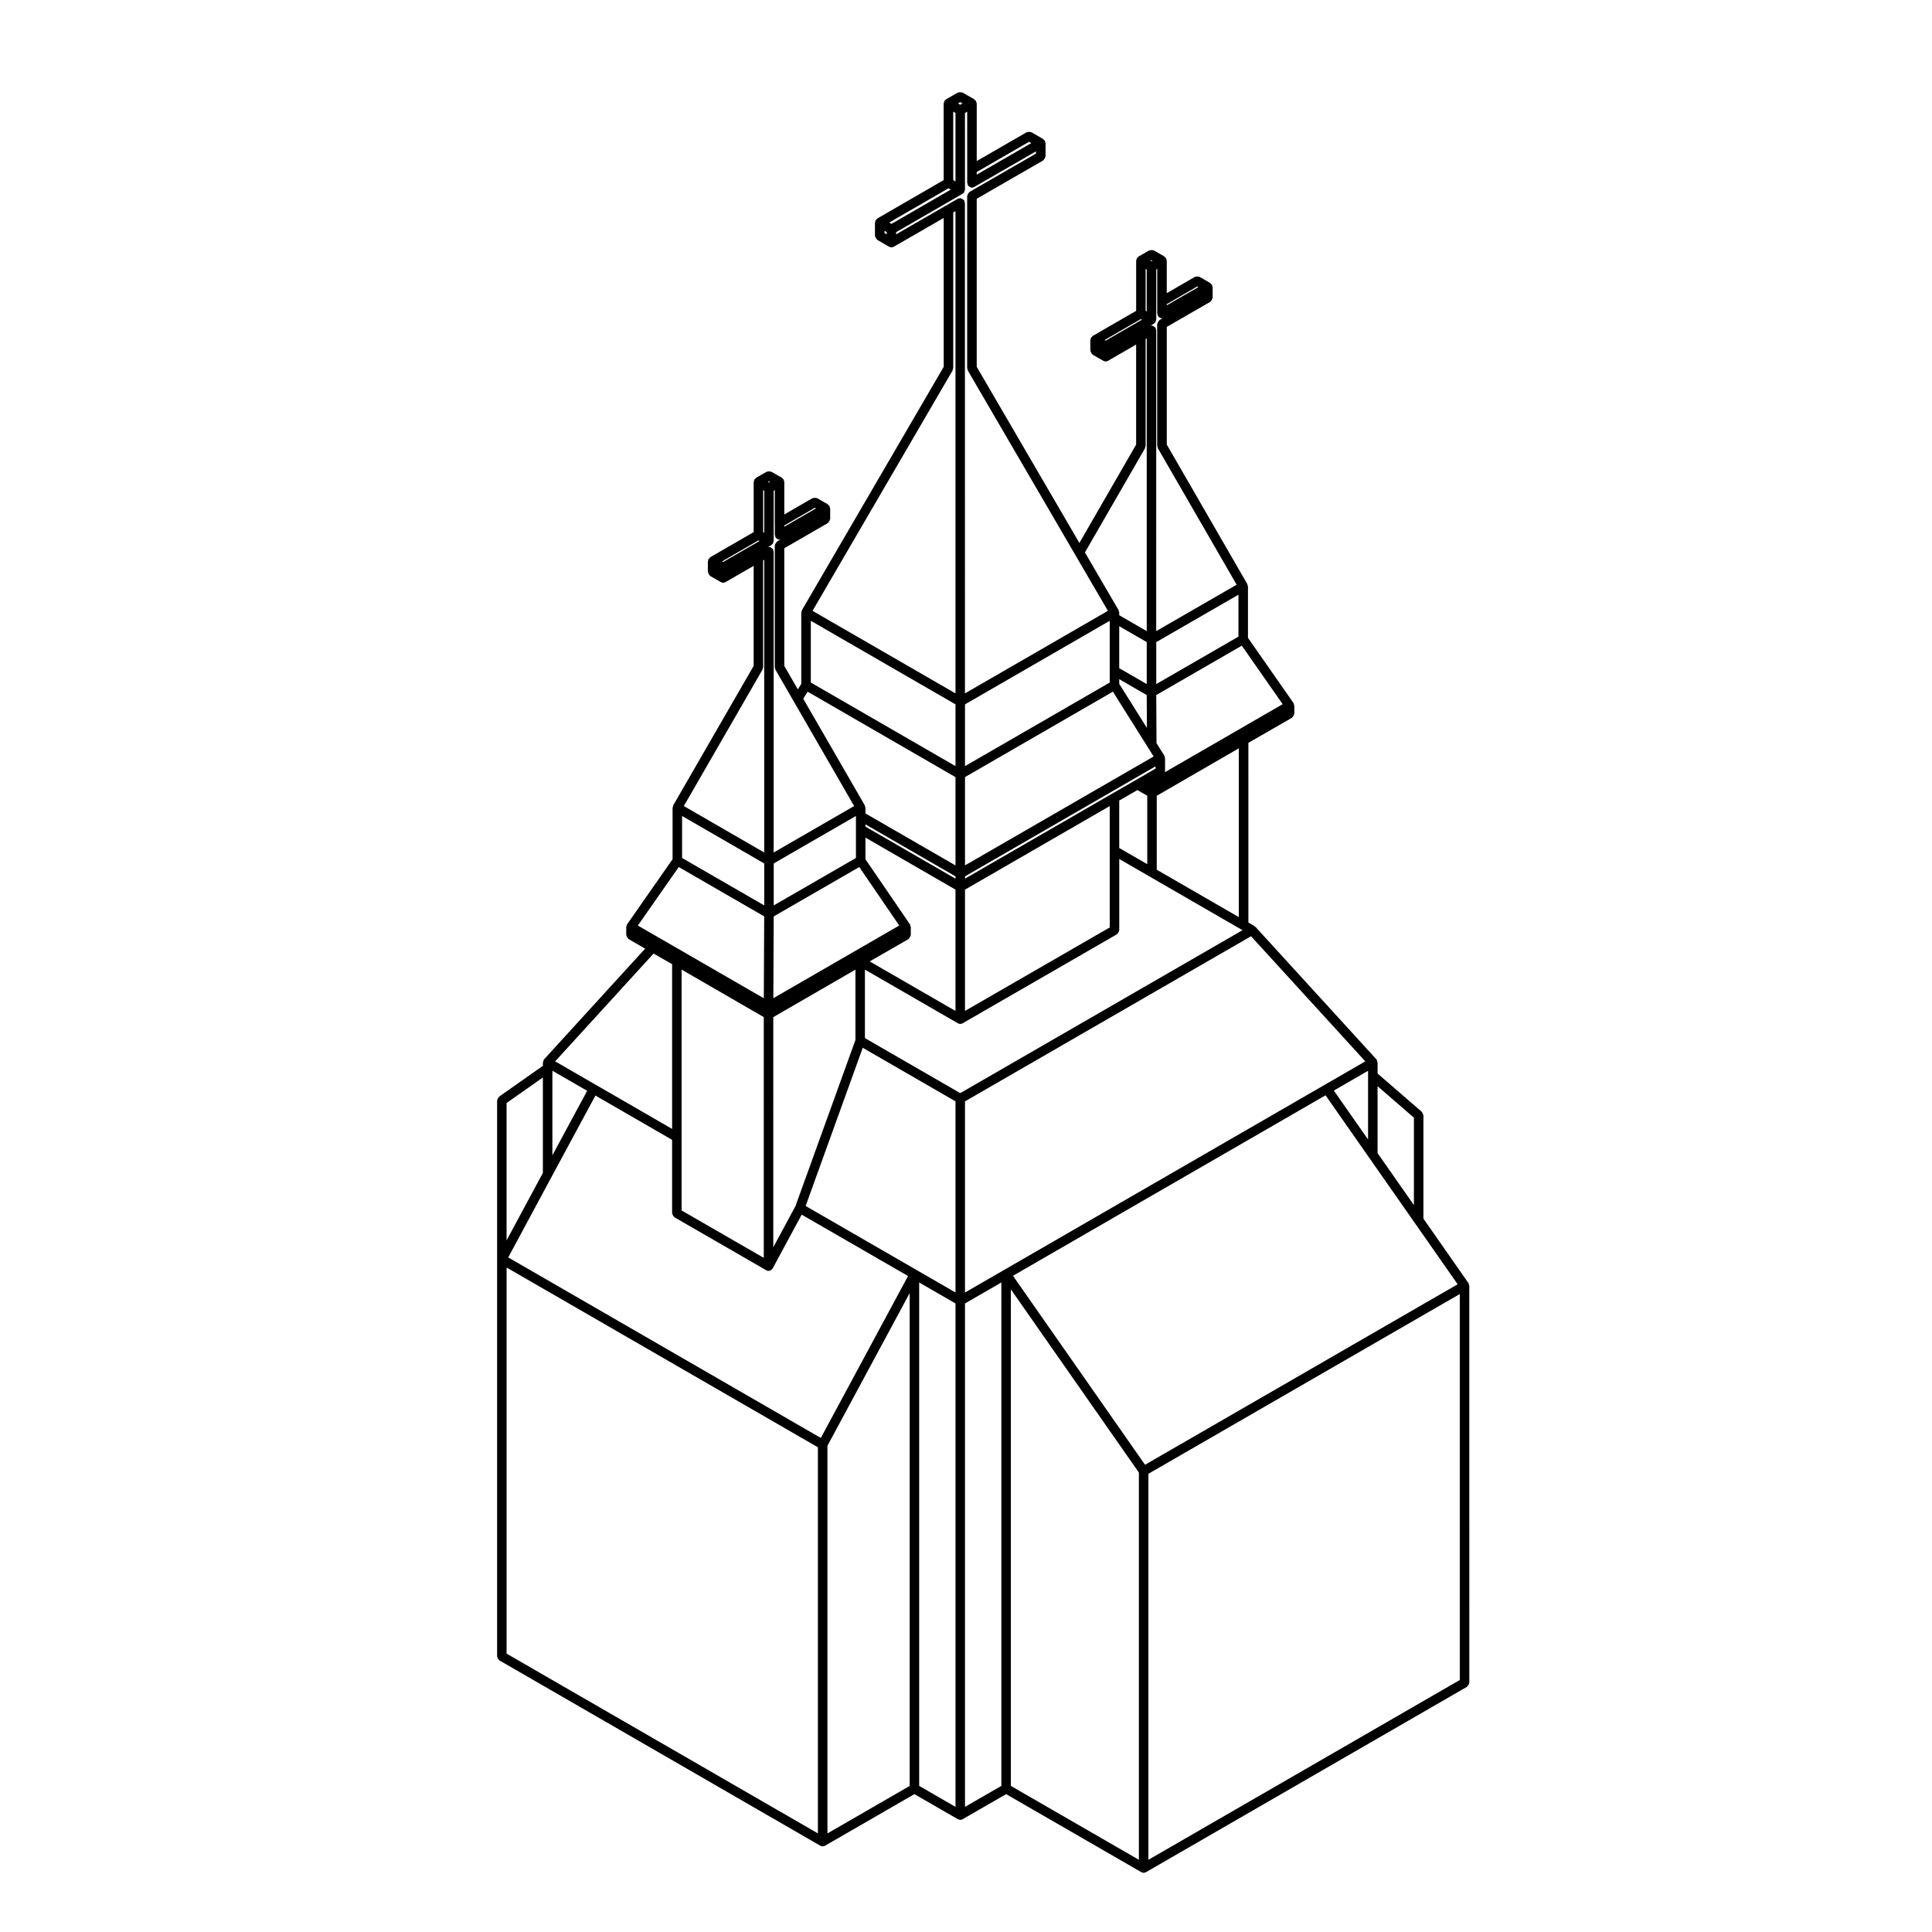
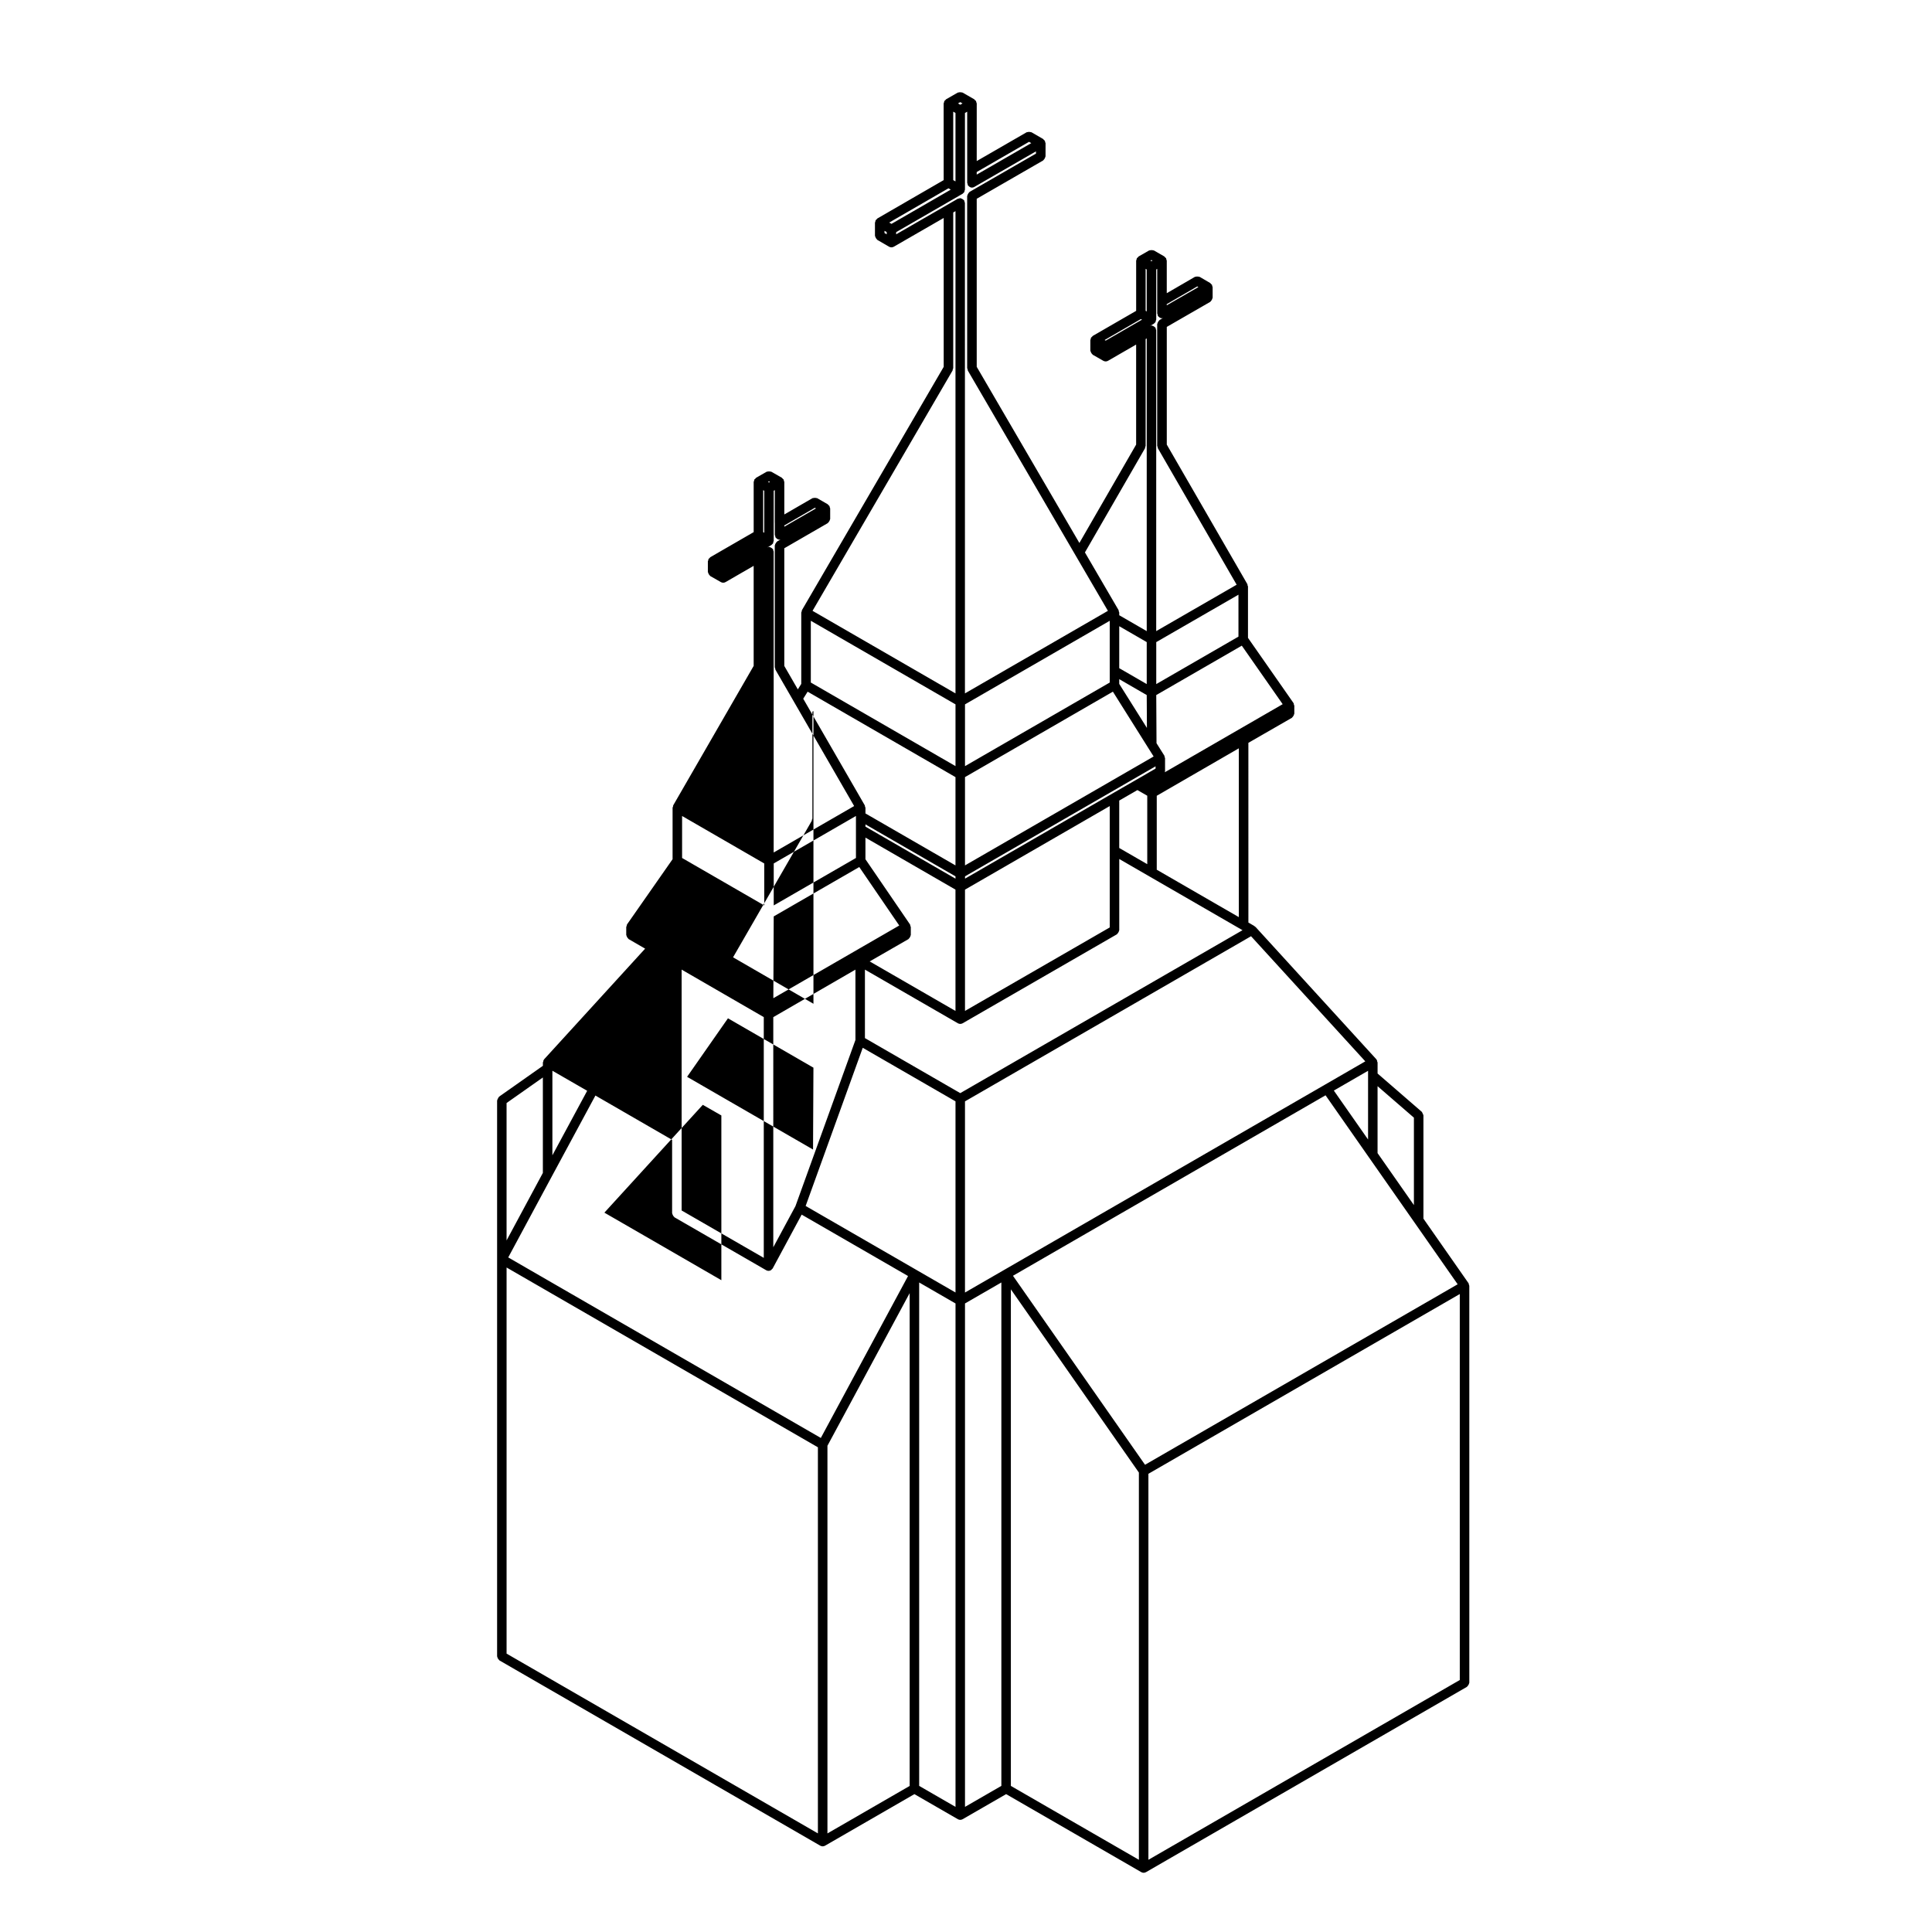
<svg xmlns="http://www.w3.org/2000/svg" fill="#000000" width="800px" height="800px" version="1.1" viewBox="144 144 512 512">
-   <path d="m275.97 583.53c0.086 0.145 0.152 0.273 0.289 0.371 0.047 0.035 0.051 0.105 0.105 0.133l85.023 49.098h0.004c0.191 0.105 0.406 0.168 0.625 0.168 0.215 0 0.434-0.059 0.625-0.168h0.004l23.68-13.668 11.523 6.648c0.191 0.105 0.406 0.168 0.629 0.168 0.223 0 0.434-0.059 0.625-0.168h0.004l11.527-6.648 35.816 20.672c0.191 0.109 0.406 0.172 0.629 0.172 0.215 0 0.434-0.059 0.621-0.172h0.012l85.039-49.102c0.055-0.031 0.059-0.102 0.105-0.133 0.133-0.105 0.203-0.227 0.289-0.371 0.086-0.141 0.156-0.262 0.176-0.422 0.012-0.059 0.066-0.102 0.066-0.156l-0.004-105.2c0-0.117-0.098-0.195-0.121-0.309-0.023-0.109 0.016-0.223-0.047-0.324-0.012-0.016-0.035-0.016-0.047-0.031-0.012-0.02 0-0.039-0.016-0.059l-11.926-17.074v-27.348c0-0.02-0.016-0.031-0.016-0.051-0.004-0.156-0.109-0.289-0.18-0.434-0.07-0.152-0.098-0.312-0.215-0.434-0.012-0.012-0.012-0.031-0.02-0.039l-11.719-10.156v-2.922c0-0.121-0.102-0.195-0.125-0.312-0.031-0.105 0.02-0.223-0.039-0.316-0.031-0.051-0.086-0.051-0.109-0.09-0.023-0.039-0.016-0.102-0.051-0.133l-32.012-35.066c-0.051-0.055-0.125-0.039-0.18-0.086s-0.059-0.121-0.121-0.156l-1.598-0.926-0.004-47.629 11.539-6.637c0.059-0.031 0.059-0.102 0.105-0.137 0.133-0.102 0.195-0.223 0.289-0.367 0.086-0.145 0.152-0.262 0.176-0.43 0.012-0.059 0.066-0.102 0.066-0.16v-2.106c0-0.121-0.098-0.195-0.125-0.309-0.023-0.105 0.016-0.223-0.047-0.324-0.012-0.016-0.031-0.016-0.039-0.035-0.016-0.016 0-0.039-0.016-0.055l-12.051-17.254v-13.621c0-0.117-0.098-0.191-0.121-0.301-0.031-0.109 0.016-0.227-0.047-0.328h-0.004l-21.348-36.969v-31.191l11.523-6.641c0.055-0.031 0.059-0.102 0.105-0.137 0.133-0.102 0.203-0.223 0.281-0.367 0.09-0.145 0.156-0.266 0.18-0.434 0.004-0.055 0.066-0.098 0.066-0.156l-0.004-2.805c0-0.059-0.055-0.098-0.066-0.152-0.016-0.109-0.035-0.203-0.086-0.301-0.02-0.059 0.012-0.121-0.02-0.176-0.031-0.055-0.102-0.055-0.137-0.105-0.07-0.09-0.125-0.152-0.215-0.215-0.051-0.035-0.051-0.105-0.105-0.133l-2.801-1.637c-0.059-0.031-0.117 0-0.172-0.023-0.156-0.066-0.301-0.066-0.469-0.066s-0.309 0-0.457 0.059c-0.055 0.023-0.117-0.004-0.172 0.023l-7.457 4.328v-8.629c0-0.059-0.055-0.102-0.059-0.156-0.02-0.117-0.039-0.203-0.086-0.309-0.023-0.055 0.004-0.117-0.023-0.172-0.031-0.051-0.102-0.055-0.137-0.105-0.07-0.09-0.125-0.152-0.215-0.215-0.051-0.039-0.051-0.105-0.105-0.137l-2.785-1.605c-0.059-0.031-0.117 0-0.172-0.02-0.152-0.066-0.293-0.059-0.457-0.059-0.168 0-0.312-0.004-0.465 0.059-0.059 0.02-0.117-0.004-0.168 0.02l-2.805 1.605c-0.055 0.031-0.059 0.102-0.105 0.137-0.098 0.07-0.152 0.133-0.227 0.223-0.035 0.047-0.105 0.051-0.133 0.105-0.023 0.055 0 0.109-0.02 0.172-0.051 0.105-0.07 0.191-0.086 0.301-0.012 0.059-0.066 0.102-0.066 0.16v13.305l-11.508 6.648c-0.055 0.031-0.055 0.102-0.105 0.133-0.09 0.07-0.152 0.133-0.227 0.223-0.035 0.051-0.105 0.051-0.133 0.105-0.023 0.055 0 0.109-0.023 0.168-0.039 0.105-0.066 0.191-0.082 0.301-0.012 0.059-0.066 0.098-0.066 0.156v2.805c0 0.059 0.055 0.102 0.066 0.16 0.023 0.168 0.098 0.281 0.176 0.43 0.09 0.145 0.152 0.266 0.289 0.367 0.051 0.035 0.051 0.105 0.105 0.137l2.805 1.605c0.191 0.105 0.406 0.168 0.625 0.168 0.223 0 0.438-0.059 0.625-0.172h0.004l7.445-4.301v26.512l-15.039 26.07-27.207-46.68v-44.535l17.602-10.152c0.055-0.031 0.059-0.102 0.105-0.137 0.133-0.102 0.195-0.223 0.289-0.367 0.086-0.145 0.156-0.266 0.176-0.434 0.012-0.055 0.066-0.098 0.066-0.156l0.004-3.496c0-0.059-0.055-0.102-0.066-0.156-0.016-0.109-0.039-0.203-0.086-0.301-0.023-0.055 0.012-0.117-0.023-0.172-0.031-0.051-0.098-0.055-0.133-0.105-0.07-0.09-0.125-0.152-0.223-0.223-0.047-0.035-0.051-0.105-0.102-0.137l-3.109-1.797c-0.055-0.031-0.109 0-0.168-0.02-0.156-0.066-0.297-0.066-0.469-0.066-0.168 0-0.309 0-0.457 0.066-0.059 0.02-0.117-0.012-0.168 0.02l-13.238 7.637 0.004-15.277c0-0.059-0.055-0.102-0.066-0.156-0.016-0.117-0.039-0.207-0.086-0.312-0.035-0.055-0.004-0.109-0.035-0.164-0.031-0.051-0.098-0.055-0.133-0.102-0.07-0.09-0.133-0.152-0.223-0.215-0.047-0.039-0.051-0.105-0.105-0.137l-3.109-1.789c-0.055-0.031-0.117 0-0.172-0.02-0.156-0.066-0.297-0.059-0.465-0.059-0.168 0-0.309-0.004-0.457 0.059-0.055 0.02-0.109-0.004-0.168 0.02l-3.117 1.789c-0.055 0.031-0.059 0.102-0.105 0.137-0.09 0.07-0.156 0.125-0.223 0.215-0.035 0.047-0.105 0.051-0.137 0.105-0.031 0.055 0 0.117-0.023 0.172-0.047 0.105-0.066 0.191-0.082 0.301-0.012 0.059-0.066 0.102-0.066 0.16l0.008 20.32-17.582 10.172c-0.051 0.031-0.055 0.098-0.102 0.133-0.098 0.07-0.156 0.133-0.223 0.223-0.035 0.047-0.105 0.051-0.137 0.105-0.031 0.055 0 0.117-0.02 0.172-0.047 0.105-0.066 0.191-0.082 0.301-0.012 0.059-0.066 0.098-0.066 0.156v3.496c0 0.059 0.055 0.098 0.066 0.156 0.02 0.168 0.098 0.289 0.18 0.43 0.086 0.141 0.145 0.266 0.281 0.367 0.047 0.035 0.051 0.105 0.105 0.137l3.109 1.805h0.004c0.191 0.105 0.402 0.168 0.625 0.168 0.215 0 0.434-0.055 0.625-0.168h0.004l13.219-7.621v39.457l-37.574 64.488c-0.059 0.102-0.016 0.211-0.047 0.324-0.031 0.109-0.125 0.188-0.125 0.309v18.906l-0.91 1.449-3.586-6.211v-31.188l11.527-6.664c0.051-0.031 0.055-0.098 0.102-0.133 0.137-0.105 0.203-0.227 0.289-0.371 0.086-0.145 0.156-0.262 0.176-0.43 0.012-0.059 0.066-0.098 0.066-0.156v-2.801c0-0.059-0.055-0.102-0.066-0.156-0.016-0.109-0.039-0.203-0.086-0.301-0.02-0.055 0.004-0.117-0.02-0.172-0.031-0.051-0.102-0.055-0.133-0.105-0.07-0.09-0.133-0.152-0.223-0.223-0.047-0.035-0.051-0.105-0.105-0.137l-2.805-1.621c-0.055-0.031-0.117 0-0.176-0.023-0.152-0.066-0.293-0.059-0.457-0.059-0.168 0-0.301 0-0.453 0.059-0.055 0.02-0.117-0.012-0.172 0.02l-7.461 4.316v-8.625c0-0.059-0.059-0.102-0.066-0.16-0.016-0.109-0.035-0.195-0.082-0.301-0.02-0.055 0.004-0.109-0.02-0.168-0.031-0.055-0.102-0.055-0.137-0.105-0.07-0.098-0.137-0.156-0.227-0.227-0.047-0.035-0.051-0.105-0.105-0.137l-2.805-1.602c-0.051-0.031-0.109 0-0.16-0.02-0.156-0.066-0.297-0.059-0.465-0.059s-0.309-0.004-0.457 0.059c-0.051 0.02-0.109-0.004-0.16 0.02l-2.801 1.602c-0.055 0.031-0.055 0.102-0.105 0.137-0.09 0.07-0.156 0.133-0.227 0.223-0.035 0.051-0.105 0.051-0.137 0.105-0.031 0.051 0 0.109-0.02 0.168-0.047 0.105-0.066 0.191-0.082 0.301-0.012 0.059-0.066 0.102-0.066 0.16v13.312l-11.508 6.648c-0.051 0.031-0.055 0.102-0.102 0.133-0.098 0.07-0.156 0.137-0.227 0.227-0.035 0.047-0.105 0.051-0.137 0.105-0.031 0.051 0 0.109-0.02 0.168-0.047 0.105-0.066 0.191-0.082 0.301-0.012 0.059-0.066 0.098-0.066 0.156v2.805c0 0.059 0.055 0.102 0.066 0.16 0.02 0.168 0.098 0.281 0.176 0.43 0.082 0.145 0.152 0.266 0.289 0.367 0.051 0.035 0.051 0.105 0.105 0.137l2.805 1.602c0.191 0.105 0.402 0.168 0.625 0.168 0.223 0 0.434-0.059 0.629-0.172l7.445-4.301v26.512l-21.316 36.953c-0.059 0.102-0.016 0.211-0.047 0.324-0.031 0.109-0.125 0.188-0.125 0.309v13.645l-12.051 17.254c-0.012 0.016 0 0.039-0.012 0.055s-0.035 0.016-0.047 0.035c-0.059 0.102-0.016 0.211-0.047 0.324-0.031 0.109-0.125 0.188-0.125 0.309v2.102c0 0.059 0.055 0.102 0.066 0.156 0.02 0.168 0.098 0.281 0.18 0.43 0.086 0.145 0.145 0.266 0.281 0.367 0.047 0.035 0.051 0.105 0.105 0.137l4.375 2.535-26.766 29.32c-0.035 0.035-0.016 0.098-0.047 0.133-0.031 0.039-0.09 0.039-0.117 0.09-0.059 0.102-0.016 0.215-0.039 0.324-0.031 0.105-0.125 0.188-0.125 0.309v0.875l-11.602 8.168c-0.035 0.023-0.031 0.07-0.059 0.102-0.125 0.105-0.172 0.246-0.25 0.395-0.074 0.145-0.168 0.266-0.176 0.434-0.004 0.039-0.047 0.066-0.047 0.105v147.3c0 0.059 0.055 0.102 0.066 0.156 0.004 0.164 0.074 0.285 0.152 0.426zm2.277-147.22 9.617-6.769v25.297l-9.617 17.887zm69.539-164.75 0.273 0.156-0.273 0.156-0.273-0.156zm12.152 7.008 0.293 0.172-8.379 4.836v-0.324zm-10.605 3.957v3.231c0 0.121 0.098 0.195 0.125 0.309 0.023 0.105-0.016 0.223 0.039 0.324 0.035 0.066 0.105 0.098 0.156 0.156 0.051 0.059 0.098 0.102 0.152 0.152 0.227 0.191 0.488 0.324 0.781 0.324 0.109 0 0.215-0.055 0.324-0.09l-0.953 0.555c-0.055 0.031-0.055 0.098-0.105 0.133-0.133 0.105-0.203 0.227-0.289 0.371s-0.156 0.262-0.176 0.43c-0.004 0.059-0.066 0.098-0.066 0.156v32.25c0 0.121 0.098 0.195 0.125 0.309 0.023 0.105-0.016 0.223 0.039 0.324l4.805 8.316 16.066 27.836-21.328 12.312 0.004-79.75c0-0.117-0.098-0.195-0.125-0.301-0.023-0.105 0.016-0.223-0.039-0.324-0.031-0.055-0.102-0.055-0.137-0.105-0.105-0.137-0.227-0.207-0.379-0.289-0.141-0.086-0.262-0.156-0.422-0.176-0.059-0.012-0.098-0.066-0.156-0.066-0.117 0-0.195 0.098-0.301 0.125-0.031 0.004-0.066 0-0.098 0.012l1.02-0.586 0.012-0.004c0.004-0.004 0.004-0.012 0.012-0.016 0.055-0.031 0.09-0.098 0.137-0.137 0.059-0.051 0.105-0.098 0.156-0.156 0.051-0.055 0.117-0.086 0.156-0.152 0.031-0.051 0-0.109 0.02-0.168 0.047-0.105 0.07-0.191 0.086-0.309 0.004-0.059 0.066-0.098 0.066-0.156v-13.316l0.289-0.168-0.008 8.645zm49.141-111.46 0.598 0.344-0.598 0.348-0.605-0.348zm18.23 10.52 0.594 0.344-14.461 8.344 0.004-0.688zm-19.492-7.644v18.133l-0.598-0.348v-18.133zm-1.859 19.961 0.605 0.352-15.707 9.074-0.598-0.348zm-16.953 11.273 0.59 0.336v0.59l-0.59-0.344zm3.109 0.336 17.582-10.156 0.012-0.004c0.004-0.004 0.004-0.012 0.012-0.016 0.055-0.031 0.09-0.098 0.137-0.137 0.059-0.051 0.105-0.098 0.156-0.156 0.047-0.055 0.109-0.086 0.152-0.152 0.031-0.051 0-0.109 0.02-0.168 0.047-0.105 0.066-0.191 0.082-0.309 0.012-0.059 0.066-0.098 0.066-0.156l-0.004-20.316 0.59-0.344v18.855c0 0.121 0.098 0.195 0.125 0.309 0.023 0.105-0.016 0.223 0.039 0.324 0.035 0.066 0.105 0.098 0.156 0.156 0.051 0.059 0.098 0.102 0.152 0.152 0.227 0.191 0.488 0.324 0.781 0.324 0.211 0 0.43-0.055 0.629-0.172l16.344-9.43v0.594l-17.602 10.152c-0.055 0.031-0.059 0.102-0.105 0.137-0.133 0.102-0.203 0.223-0.281 0.367-0.086 0.145-0.156 0.266-0.18 0.434-0.004 0.055-0.066 0.098-0.066 0.156v45.605c0 0.121 0.098 0.203 0.125 0.309 0.031 0.109-0.016 0.223 0.047 0.328l28.477 48.848 8.652 14.836-37.887 21.879-0.008-129.99c0-0.121-0.098-0.195-0.125-0.309-0.031-0.109 0.016-0.223-0.047-0.324-0.031-0.051-0.098-0.055-0.133-0.102-0.105-0.137-0.227-0.207-0.379-0.293-0.141-0.082-0.262-0.156-0.422-0.176-0.059-0.004-0.098-0.066-0.156-0.066-0.117 0-0.195 0.098-0.301 0.125-0.109 0.023-0.227-0.016-0.328 0.047l-3.113 1.805-13.219 7.621v-0.586zm67.637 7.394 0.277 0.16-0.277 0.16-0.277-0.156zm12.141 7.004 0.297 0.172-8.383 4.828v-0.309zm-10.609 3.969v3.215c0 0.117 0.102 0.191 0.125 0.301 0.031 0.109-0.02 0.227 0.039 0.328 0.039 0.07 0.109 0.102 0.16 0.156 0.047 0.055 0.09 0.102 0.145 0.145 0.23 0.191 0.492 0.324 0.781 0.324 0.102 0 0.195-0.055 0.293-0.074l-0.922 0.527c-0.051 0.031-0.055 0.102-0.105 0.137-0.133 0.102-0.195 0.223-0.281 0.367-0.086 0.145-0.156 0.266-0.176 0.434-0.012 0.055-0.07 0.098-0.07 0.156v32.258c0 0.121 0.102 0.195 0.125 0.309 0.031 0.105-0.016 0.223 0.047 0.324l20.887 36.172-21.32 12.297 0.004-79.75c0-0.117-0.102-0.195-0.125-0.309-0.023-0.109 0.016-0.223-0.047-0.328-0.031-0.051-0.102-0.055-0.133-0.105-0.105-0.133-0.227-0.203-0.371-0.281-0.145-0.082-0.266-0.156-0.434-0.176-0.055-0.004-0.09-0.066-0.145-0.066-0.117 0-0.195 0.098-0.309 0.125-0.02 0.004-0.039 0-0.059 0.004l0.977-0.562h0.004l0.012-0.004s0-0.012 0.012-0.012c0.055-0.035 0.09-0.102 0.137-0.141 0.059-0.051 0.105-0.098 0.156-0.156 0.047-0.055 0.109-0.086 0.152-0.152 0.031-0.051 0-0.109 0.023-0.168 0.039-0.105 0.066-0.191 0.082-0.309 0.012-0.059 0.07-0.098 0.07-0.156v-13.301l0.266-0.156-0.004 8.629zm-160.29 203.88 9.219 5.316-9.219 17.094zm-0.148 27.996 11.551-21.422 20.324 11.742v19.441c0 0.066 0.055 0.102 0.066 0.156 0.02 0.168 0.098 0.289 0.176 0.434 0.082 0.145 0.152 0.266 0.289 0.367 0.047 0.035 0.051 0.105 0.102 0.133l24.293 14.016c0.004 0.004 0.016 0.004 0.02 0.004 0.004 0.004 0.004 0.012 0.012 0.016 0.191 0.105 0.398 0.152 0.598 0.152 0.223 0 0.438-0.059 0.629-0.172 0.066-0.035 0.102-0.105 0.156-0.152 0.059-0.051 0.105-0.098 0.152-0.152 0.047-0.055 0.117-0.09 0.156-0.152v-0.016c0.004-0.012 0.012-0.016 0.016-0.02l7.672-14.238 28.188 16.27-23.113 42.914-82.84-47.84zm34.52-95.508 21.77 12.582v11.117l-21.77-12.57zm21.77-86.191v11.133l-0.281-0.16v-11.133zm12.344 34.461 38.344 22.148v16.367l-38.344-22.152zm113.33 4.195-21.785 12.582v-11.125l21.785-12.566zm0.73 77.602 0.344 0.203-74.801 43.176-25.262-14.582v-18.148l24.633 14.219c0.191 0.105 0.406 0.168 0.629 0.168s0.434-0.055 0.625-0.16c0-0.004 0.004 0 0.004-0.004l40.875-23.574c0.055-0.031 0.059-0.102 0.105-0.137 0.133-0.102 0.195-0.223 0.289-0.367 0.086-0.145 0.156-0.266 0.176-0.434 0.012-0.055 0.066-0.098 0.066-0.156v-18.871l8.055 4.656zm-85.977 90.289-0.031-0.016v-0.004l-29.422-16.984 15.133-41.918 24.582 14.188v50.656zm-37.914-93.742 22.672-13.082 10.594 15.496-33.367 19.266zm91.566-18.129v-12.574l4.816-2.777 2.609 1.5v18.137zm-40.875 11.035 38.355-22.148v32.168l-38.355 22.121zm50.492-32.07-1.582 0.91v0.004l-2.019 1.18h-0.004l-1.82 1.043-6.074 3.5c-0.004 0 0 0-0.004 0.004l-38.98 22.512v-0.609l50.492-29.156-0.004 0.613zm-53.012 64.219-22.738-13.125 10.27-5.91c0.055-0.031 0.055-0.102 0.105-0.137 0.133-0.102 0.195-0.215 0.281-0.363 0.086-0.145 0.156-0.266 0.176-0.434 0.012-0.059 0.066-0.098 0.066-0.156v-2.102c0-0.121-0.098-0.195-0.125-0.309-0.031-0.105 0.016-0.223-0.047-0.324-0.012-0.016-0.031-0.016-0.039-0.031-0.012-0.016 0-0.035-0.012-0.051l-11.801-17.262v-5.734l23.859 13.785zm-72.578 33.43v-44.387l21.773 12.59v63.801l-21.773-12.559zm24.293-31.789 21.77-12.59v18.645l-15.895 44.031-5.875 10.898zm50.805-40.215v-23.398l39.195-22.641 9.23 14.691 1.566 2.484zm48.16-45.141 0.051 8.711-7.336-11.668v-1.258zm0-2.91-7.285-4.211v-11.125l7.285 4.211zm-9.805-3.484v3.078l-38.355 22.152v-16.367l38.355-22.148zm-40.875 55.051-23.859-13.785v-0.598l23.859 13.773zm-26.379-16.562v11.078l-21.789 12.574v-11.125l21.789-12.582zm-92.586 119.61 82.504 47.645v102.32l-82.504-47.641zm85.031 47.238 21.789-40.449v130.6l-21.789 12.582zm24.309-43.27 9.633 5.562v133.41l-9.633-5.562zm12.145 5.559 9.637-5.562v133.41l-9.637 5.562zm12.156-3.738 33.926 48.551v102.62l-33.926-19.578zm36.449 48.879 82.52-47.641v102.29l-82.52 47.645zm-0.895-2.394-34.996-50.082 82.836-47.832 11.488 16.438 12.152 17.375 11.371 16.27zm59.109-103.09v16.898l-9.074-12.977 9.074-5.238zm12.148 34.273-9.633-13.773v-17.738l9.633 8.344zm-23.672-31.855-85.027 49.098-10.27 5.93v-50.66l75.809-43.762 30.277 33.16zm-44.477-57.02v-19.598l21.75-12.574v44.734zm2.137-25.832c0.012-0.02-0.012-0.047-0.004-0.07 0.004-0.055 0.066-0.098 0.066-0.156v-3.512c0-0.121-0.102-0.195-0.125-0.309-0.031-0.105 0.02-0.223-0.039-0.324-0.012-0.004-0.02-0.004-0.02-0.016-0.012-0.012 0-0.02-0.012-0.023l-2.066-3.285-0.07-12.762 22.672-13.09 10.832 15.508zm-4.797-133.24v11.125l-0.289-0.168v-11.125zm-1.543 13.137 0.289 0.168-9.617 5.551-0.281-0.16zm1.094 34.242c0.059-0.105 0.012-0.215 0.039-0.328 0.031-0.105 0.125-0.18 0.125-0.301v-28.309l0.289-0.168v77.57l-7.285-4.211v-0.711c0-0.121-0.098-0.195-0.125-0.309-0.023-0.105 0.016-0.223-0.047-0.324l-8.922-15.301zm-51-20.602c0.059-0.105 0.016-0.215 0.047-0.328 0.031-0.105 0.125-0.188 0.125-0.309v-41.25l0.598-0.348v127.8l-37.883-21.879zm-38.41 85.113 39.18 22.641v23.398l-23.859-13.773v-1.5c0-0.121-0.098-0.195-0.125-0.309-0.031-0.105 0.016-0.223-0.047-0.324l-16.32-28.27zm-13.047-40.09 0.281 0.168-9.617 5.551-0.277-0.156zm1.086 34.238c0.059-0.102 0.016-0.211 0.047-0.324 0.031-0.109 0.125-0.188 0.125-0.309v-28.305l0.281-0.16v77.566l-21.305-12.312zm-22.203 52.32 22.652 13.082-0.105 21.695-33.379-19.27zm-6.668 22.93 4.918 2.816v43.66l-20.184-11.664h-0.004l-10.812-6.238z" />
+   <path d="m275.97 583.53c0.086 0.145 0.152 0.273 0.289 0.371 0.047 0.035 0.051 0.105 0.105 0.133l85.023 49.098h0.004c0.191 0.105 0.406 0.168 0.625 0.168 0.215 0 0.434-0.059 0.625-0.168h0.004l23.68-13.668 11.523 6.648c0.191 0.105 0.406 0.168 0.629 0.168 0.223 0 0.434-0.059 0.625-0.168h0.004l11.527-6.648 35.816 20.672c0.191 0.109 0.406 0.172 0.629 0.172 0.215 0 0.434-0.059 0.621-0.172h0.012l85.039-49.102c0.055-0.031 0.059-0.102 0.105-0.133 0.133-0.105 0.203-0.227 0.289-0.371 0.086-0.141 0.156-0.262 0.176-0.422 0.012-0.059 0.066-0.102 0.066-0.156l-0.004-105.2c0-0.117-0.098-0.195-0.121-0.309-0.023-0.109 0.016-0.223-0.047-0.324-0.012-0.016-0.035-0.016-0.047-0.031-0.012-0.02 0-0.039-0.016-0.059l-11.926-17.074v-27.348c0-0.02-0.016-0.031-0.016-0.051-0.004-0.156-0.109-0.289-0.18-0.434-0.07-0.152-0.098-0.312-0.215-0.434-0.012-0.012-0.012-0.031-0.02-0.039l-11.719-10.156v-2.922c0-0.121-0.102-0.195-0.125-0.312-0.031-0.105 0.02-0.223-0.039-0.316-0.031-0.051-0.086-0.051-0.109-0.09-0.023-0.039-0.016-0.102-0.051-0.133l-32.012-35.066c-0.051-0.055-0.125-0.039-0.18-0.086s-0.059-0.121-0.121-0.156l-1.598-0.926-0.004-47.629 11.539-6.637c0.059-0.031 0.059-0.102 0.105-0.137 0.133-0.102 0.195-0.223 0.289-0.367 0.086-0.145 0.152-0.262 0.176-0.43 0.012-0.059 0.066-0.102 0.066-0.16v-2.106c0-0.121-0.098-0.195-0.125-0.309-0.023-0.105 0.016-0.223-0.047-0.324-0.012-0.016-0.031-0.016-0.039-0.035-0.016-0.016 0-0.039-0.016-0.055l-12.051-17.254v-13.621c0-0.117-0.098-0.191-0.121-0.301-0.031-0.109 0.016-0.227-0.047-0.328h-0.004l-21.348-36.969v-31.191l11.523-6.641c0.055-0.031 0.059-0.102 0.105-0.137 0.133-0.102 0.203-0.223 0.281-0.367 0.09-0.145 0.156-0.266 0.18-0.434 0.004-0.055 0.066-0.098 0.066-0.156l-0.004-2.805c0-0.059-0.055-0.098-0.066-0.152-0.016-0.109-0.035-0.203-0.086-0.301-0.02-0.059 0.012-0.121-0.02-0.176-0.031-0.055-0.102-0.055-0.137-0.105-0.07-0.09-0.125-0.152-0.215-0.215-0.051-0.035-0.051-0.105-0.105-0.133l-2.801-1.637c-0.059-0.031-0.117 0-0.172-0.023-0.156-0.066-0.301-0.066-0.469-0.066s-0.309 0-0.457 0.059c-0.055 0.023-0.117-0.004-0.172 0.023l-7.457 4.328v-8.629c0-0.059-0.055-0.102-0.059-0.156-0.02-0.117-0.039-0.203-0.086-0.309-0.023-0.055 0.004-0.117-0.023-0.172-0.031-0.051-0.102-0.055-0.137-0.105-0.07-0.09-0.125-0.152-0.215-0.215-0.051-0.039-0.051-0.105-0.105-0.137l-2.785-1.605c-0.059-0.031-0.117 0-0.172-0.02-0.152-0.066-0.293-0.059-0.457-0.059-0.168 0-0.312-0.004-0.465 0.059-0.059 0.02-0.117-0.004-0.168 0.02l-2.805 1.605c-0.055 0.031-0.059 0.102-0.105 0.137-0.098 0.07-0.152 0.133-0.227 0.223-0.035 0.047-0.105 0.051-0.133 0.105-0.023 0.055 0 0.109-0.02 0.172-0.051 0.105-0.07 0.191-0.086 0.301-0.012 0.059-0.066 0.102-0.066 0.16v13.305l-11.508 6.648c-0.055 0.031-0.055 0.102-0.105 0.133-0.09 0.07-0.152 0.133-0.227 0.223-0.035 0.051-0.105 0.051-0.133 0.105-0.023 0.055 0 0.109-0.023 0.168-0.039 0.105-0.066 0.191-0.082 0.301-0.012 0.059-0.066 0.098-0.066 0.156v2.805c0 0.059 0.055 0.102 0.066 0.16 0.023 0.168 0.098 0.281 0.176 0.43 0.09 0.145 0.152 0.266 0.289 0.367 0.051 0.035 0.051 0.105 0.105 0.137l2.805 1.605c0.191 0.105 0.406 0.168 0.625 0.168 0.223 0 0.438-0.059 0.625-0.172h0.004l7.445-4.301v26.512l-15.039 26.07-27.207-46.68v-44.535l17.602-10.152c0.055-0.031 0.059-0.102 0.105-0.137 0.133-0.102 0.195-0.223 0.289-0.367 0.086-0.145 0.156-0.266 0.176-0.434 0.012-0.055 0.066-0.098 0.066-0.156l0.004-3.496c0-0.059-0.055-0.102-0.066-0.156-0.016-0.109-0.039-0.203-0.086-0.301-0.023-0.055 0.012-0.117-0.023-0.172-0.031-0.051-0.098-0.055-0.133-0.105-0.07-0.09-0.125-0.152-0.223-0.223-0.047-0.035-0.051-0.105-0.102-0.137l-3.109-1.797c-0.055-0.031-0.109 0-0.168-0.02-0.156-0.066-0.297-0.066-0.469-0.066-0.168 0-0.309 0-0.457 0.066-0.059 0.02-0.117-0.012-0.168 0.02l-13.238 7.637 0.004-15.277c0-0.059-0.055-0.102-0.066-0.156-0.016-0.117-0.039-0.207-0.086-0.312-0.035-0.055-0.004-0.109-0.035-0.164-0.031-0.051-0.098-0.055-0.133-0.102-0.07-0.09-0.133-0.152-0.223-0.215-0.047-0.039-0.051-0.105-0.105-0.137l-3.109-1.789c-0.055-0.031-0.117 0-0.172-0.02-0.156-0.066-0.297-0.059-0.465-0.059-0.168 0-0.309-0.004-0.457 0.059-0.055 0.02-0.109-0.004-0.168 0.02l-3.117 1.789c-0.055 0.031-0.059 0.102-0.105 0.137-0.09 0.07-0.156 0.125-0.223 0.215-0.035 0.047-0.105 0.051-0.137 0.105-0.031 0.055 0 0.117-0.023 0.172-0.047 0.105-0.066 0.191-0.082 0.301-0.012 0.059-0.066 0.102-0.066 0.16l0.008 20.32-17.582 10.172c-0.051 0.031-0.055 0.098-0.102 0.133-0.098 0.07-0.156 0.133-0.223 0.223-0.035 0.047-0.105 0.051-0.137 0.105-0.031 0.055 0 0.117-0.02 0.172-0.047 0.105-0.066 0.191-0.082 0.301-0.012 0.059-0.066 0.098-0.066 0.156v3.496c0 0.059 0.055 0.098 0.066 0.156 0.02 0.168 0.098 0.289 0.18 0.43 0.086 0.141 0.145 0.266 0.281 0.367 0.047 0.035 0.051 0.105 0.105 0.137l3.109 1.805h0.004c0.191 0.105 0.402 0.168 0.625 0.168 0.215 0 0.434-0.055 0.625-0.168h0.004l13.219-7.621v39.457l-37.574 64.488c-0.059 0.102-0.016 0.211-0.047 0.324-0.031 0.109-0.125 0.188-0.125 0.309v18.906l-0.91 1.449-3.586-6.211v-31.188l11.527-6.664c0.051-0.031 0.055-0.098 0.102-0.133 0.137-0.105 0.203-0.227 0.289-0.371 0.086-0.145 0.156-0.262 0.176-0.43 0.012-0.059 0.066-0.098 0.066-0.156v-2.801c0-0.059-0.055-0.102-0.066-0.156-0.016-0.109-0.039-0.203-0.086-0.301-0.02-0.055 0.004-0.117-0.02-0.172-0.031-0.051-0.102-0.055-0.133-0.105-0.07-0.09-0.133-0.152-0.223-0.223-0.047-0.035-0.051-0.105-0.105-0.137l-2.805-1.621c-0.055-0.031-0.117 0-0.176-0.023-0.152-0.066-0.293-0.059-0.457-0.059-0.168 0-0.301 0-0.453 0.059-0.055 0.02-0.117-0.012-0.172 0.02l-7.461 4.316v-8.625c0-0.059-0.059-0.102-0.066-0.16-0.016-0.109-0.035-0.195-0.082-0.301-0.02-0.055 0.004-0.109-0.02-0.168-0.031-0.055-0.102-0.055-0.137-0.105-0.07-0.098-0.137-0.156-0.227-0.227-0.047-0.035-0.051-0.105-0.105-0.137l-2.805-1.602c-0.051-0.031-0.109 0-0.16-0.02-0.156-0.066-0.297-0.059-0.465-0.059s-0.309-0.004-0.457 0.059c-0.051 0.02-0.109-0.004-0.16 0.02l-2.801 1.602c-0.055 0.031-0.055 0.102-0.105 0.137-0.09 0.07-0.156 0.133-0.227 0.223-0.035 0.051-0.105 0.051-0.137 0.105-0.031 0.051 0 0.109-0.02 0.168-0.047 0.105-0.066 0.191-0.082 0.301-0.012 0.059-0.066 0.102-0.066 0.16v13.312l-11.508 6.648c-0.051 0.031-0.055 0.102-0.102 0.133-0.098 0.07-0.156 0.137-0.227 0.227-0.035 0.047-0.105 0.051-0.137 0.105-0.031 0.051 0 0.109-0.02 0.168-0.047 0.105-0.066 0.191-0.082 0.301-0.012 0.059-0.066 0.098-0.066 0.156v2.805c0 0.059 0.055 0.102 0.066 0.16 0.02 0.168 0.098 0.281 0.176 0.43 0.082 0.145 0.152 0.266 0.289 0.367 0.051 0.035 0.051 0.105 0.105 0.137l2.805 1.602c0.191 0.105 0.402 0.168 0.625 0.168 0.223 0 0.434-0.059 0.629-0.172l7.445-4.301v26.512l-21.316 36.953c-0.059 0.102-0.016 0.211-0.047 0.324-0.031 0.109-0.125 0.188-0.125 0.309v13.645l-12.051 17.254c-0.012 0.016 0 0.039-0.012 0.055s-0.035 0.016-0.047 0.035c-0.059 0.102-0.016 0.211-0.047 0.324-0.031 0.109-0.125 0.188-0.125 0.309v2.102c0 0.059 0.055 0.102 0.066 0.156 0.02 0.168 0.098 0.281 0.18 0.43 0.086 0.145 0.145 0.266 0.281 0.367 0.047 0.035 0.051 0.105 0.105 0.137l4.375 2.535-26.766 29.32c-0.035 0.035-0.016 0.098-0.047 0.133-0.031 0.039-0.09 0.039-0.117 0.09-0.059 0.102-0.016 0.215-0.039 0.324-0.031 0.105-0.125 0.188-0.125 0.309v0.875l-11.602 8.168c-0.035 0.023-0.031 0.07-0.059 0.102-0.125 0.105-0.172 0.246-0.25 0.395-0.074 0.145-0.168 0.266-0.176 0.434-0.004 0.039-0.047 0.066-0.047 0.105v147.3c0 0.059 0.055 0.102 0.066 0.156 0.004 0.164 0.074 0.285 0.152 0.426zm2.277-147.22 9.617-6.769v25.297l-9.617 17.887zm69.539-164.75 0.273 0.156-0.273 0.156-0.273-0.156zm12.152 7.008 0.293 0.172-8.379 4.836v-0.324zm-10.605 3.957v3.231c0 0.121 0.098 0.195 0.125 0.309 0.023 0.105-0.016 0.223 0.039 0.324 0.035 0.066 0.105 0.098 0.156 0.156 0.051 0.059 0.098 0.102 0.152 0.152 0.227 0.191 0.488 0.324 0.781 0.324 0.109 0 0.215-0.055 0.324-0.09l-0.953 0.555c-0.055 0.031-0.055 0.098-0.105 0.133-0.133 0.105-0.203 0.227-0.289 0.371s-0.156 0.262-0.176 0.43c-0.004 0.059-0.066 0.098-0.066 0.156v32.25c0 0.121 0.098 0.195 0.125 0.309 0.023 0.105-0.016 0.223 0.039 0.324l4.805 8.316 16.066 27.836-21.328 12.312 0.004-79.75c0-0.117-0.098-0.195-0.125-0.301-0.023-0.105 0.016-0.223-0.039-0.324-0.031-0.055-0.102-0.055-0.137-0.105-0.105-0.137-0.227-0.207-0.379-0.289-0.141-0.086-0.262-0.156-0.422-0.176-0.059-0.012-0.098-0.066-0.156-0.066-0.117 0-0.195 0.098-0.301 0.125-0.031 0.004-0.066 0-0.098 0.012l1.02-0.586 0.012-0.004c0.004-0.004 0.004-0.012 0.012-0.016 0.055-0.031 0.09-0.098 0.137-0.137 0.059-0.051 0.105-0.098 0.156-0.156 0.051-0.055 0.117-0.086 0.156-0.152 0.031-0.051 0-0.109 0.02-0.168 0.047-0.105 0.07-0.191 0.086-0.309 0.004-0.059 0.066-0.098 0.066-0.156v-13.316l0.289-0.168-0.008 8.645zm49.141-111.46 0.598 0.344-0.598 0.348-0.605-0.348zm18.23 10.52 0.594 0.344-14.461 8.344 0.004-0.688zm-19.492-7.644v18.133l-0.598-0.348v-18.133zm-1.859 19.961 0.605 0.352-15.707 9.074-0.598-0.348zm-16.953 11.273 0.59 0.336v0.59l-0.59-0.344zm3.109 0.336 17.582-10.156 0.012-0.004c0.004-0.004 0.004-0.012 0.012-0.016 0.055-0.031 0.09-0.098 0.137-0.137 0.059-0.051 0.105-0.098 0.156-0.156 0.047-0.055 0.109-0.086 0.152-0.152 0.031-0.051 0-0.109 0.02-0.168 0.047-0.105 0.066-0.191 0.082-0.309 0.012-0.059 0.066-0.098 0.066-0.156l-0.004-20.316 0.59-0.344v18.855c0 0.121 0.098 0.195 0.125 0.309 0.023 0.105-0.016 0.223 0.039 0.324 0.035 0.066 0.105 0.098 0.156 0.156 0.051 0.059 0.098 0.102 0.152 0.152 0.227 0.191 0.488 0.324 0.781 0.324 0.211 0 0.43-0.055 0.629-0.172l16.344-9.43v0.594l-17.602 10.152c-0.055 0.031-0.059 0.102-0.105 0.137-0.133 0.102-0.203 0.223-0.281 0.367-0.086 0.145-0.156 0.266-0.18 0.434-0.004 0.055-0.066 0.098-0.066 0.156v45.605c0 0.121 0.098 0.203 0.125 0.309 0.031 0.109-0.016 0.223 0.047 0.328l28.477 48.848 8.652 14.836-37.887 21.879-0.008-129.99c0-0.121-0.098-0.195-0.125-0.309-0.031-0.109 0.016-0.223-0.047-0.324-0.031-0.051-0.098-0.055-0.133-0.102-0.105-0.137-0.227-0.207-0.379-0.293-0.141-0.082-0.262-0.156-0.422-0.176-0.059-0.004-0.098-0.066-0.156-0.066-0.117 0-0.195 0.098-0.301 0.125-0.109 0.023-0.227-0.016-0.328 0.047l-3.113 1.805-13.219 7.621v-0.586zm67.637 7.394 0.277 0.16-0.277 0.16-0.277-0.156zm12.141 7.004 0.297 0.172-8.383 4.828v-0.309zm-10.609 3.969v3.215c0 0.117 0.102 0.191 0.125 0.301 0.031 0.109-0.02 0.227 0.039 0.328 0.039 0.07 0.109 0.102 0.16 0.156 0.047 0.055 0.09 0.102 0.145 0.145 0.23 0.191 0.492 0.324 0.781 0.324 0.102 0 0.195-0.055 0.293-0.074l-0.922 0.527c-0.051 0.031-0.055 0.102-0.105 0.137-0.133 0.102-0.195 0.223-0.281 0.367-0.086 0.145-0.156 0.266-0.176 0.434-0.012 0.055-0.07 0.098-0.07 0.156v32.258c0 0.121 0.102 0.195 0.125 0.309 0.031 0.105-0.016 0.223 0.047 0.324l20.887 36.172-21.32 12.297 0.004-79.75c0-0.117-0.102-0.195-0.125-0.309-0.023-0.109 0.016-0.223-0.047-0.328-0.031-0.051-0.102-0.055-0.133-0.105-0.105-0.133-0.227-0.203-0.371-0.281-0.145-0.082-0.266-0.156-0.434-0.176-0.055-0.004-0.09-0.066-0.145-0.066-0.117 0-0.195 0.098-0.309 0.125-0.02 0.004-0.039 0-0.059 0.004l0.977-0.562h0.004l0.012-0.004s0-0.012 0.012-0.012c0.055-0.035 0.09-0.102 0.137-0.141 0.059-0.051 0.105-0.098 0.156-0.156 0.047-0.055 0.109-0.086 0.152-0.152 0.031-0.051 0-0.109 0.023-0.168 0.039-0.105 0.066-0.191 0.082-0.309 0.012-0.059 0.07-0.098 0.07-0.156v-13.301l0.266-0.156-0.004 8.629zm-160.29 203.88 9.219 5.316-9.219 17.094zm-0.148 27.996 11.551-21.422 20.324 11.742v19.441c0 0.066 0.055 0.102 0.066 0.156 0.02 0.168 0.098 0.289 0.176 0.434 0.082 0.145 0.152 0.266 0.289 0.367 0.047 0.035 0.051 0.105 0.102 0.133l24.293 14.016c0.004 0.004 0.016 0.004 0.02 0.004 0.004 0.004 0.004 0.012 0.012 0.016 0.191 0.105 0.398 0.152 0.598 0.152 0.223 0 0.438-0.059 0.629-0.172 0.066-0.035 0.102-0.105 0.156-0.152 0.059-0.051 0.105-0.098 0.152-0.152 0.047-0.055 0.117-0.09 0.156-0.152v-0.016c0.004-0.012 0.012-0.016 0.016-0.02l7.672-14.238 28.188 16.27-23.113 42.914-82.84-47.84zm34.52-95.508 21.77 12.582v11.117l-21.77-12.57zm21.77-86.191v11.133l-0.281-0.16v-11.133zm12.344 34.461 38.344 22.148v16.367l-38.344-22.152zm113.33 4.195-21.785 12.582v-11.125l21.785-12.566zm0.73 77.602 0.344 0.203-74.801 43.176-25.262-14.582v-18.148l24.633 14.219c0.191 0.105 0.406 0.168 0.629 0.168s0.434-0.055 0.625-0.16c0-0.004 0.004 0 0.004-0.004l40.875-23.574c0.055-0.031 0.059-0.102 0.105-0.137 0.133-0.102 0.195-0.223 0.289-0.367 0.086-0.145 0.156-0.266 0.176-0.434 0.012-0.055 0.066-0.098 0.066-0.156v-18.871l8.055 4.656zm-85.977 90.289-0.031-0.016v-0.004l-29.422-16.984 15.133-41.918 24.582 14.188v50.656zm-37.914-93.742 22.672-13.082 10.594 15.496-33.367 19.266zm91.566-18.129v-12.574l4.816-2.777 2.609 1.5v18.137zm-40.875 11.035 38.355-22.148v32.168l-38.355 22.121zm50.492-32.07-1.582 0.91v0.004l-2.019 1.18h-0.004l-1.82 1.043-6.074 3.5c-0.004 0 0 0-0.004 0.004l-38.98 22.512v-0.609l50.492-29.156-0.004 0.613zm-53.012 64.219-22.738-13.125 10.27-5.91c0.055-0.031 0.055-0.102 0.105-0.137 0.133-0.102 0.195-0.215 0.281-0.363 0.086-0.145 0.156-0.266 0.176-0.434 0.012-0.059 0.066-0.098 0.066-0.156v-2.102c0-0.121-0.098-0.195-0.125-0.309-0.031-0.105 0.016-0.223-0.047-0.324-0.012-0.016-0.031-0.016-0.039-0.031-0.012-0.016 0-0.035-0.012-0.051l-11.801-17.262v-5.734l23.859 13.785zm-72.578 33.43v-44.387l21.773 12.59v63.801l-21.773-12.559zm24.293-31.789 21.77-12.59v18.645l-15.895 44.031-5.875 10.898zm50.805-40.215v-23.398l39.195-22.641 9.23 14.691 1.566 2.484zm48.16-45.141 0.051 8.711-7.336-11.668v-1.258zm0-2.91-7.285-4.211v-11.125l7.285 4.211zm-9.805-3.484v3.078l-38.355 22.152v-16.367l38.355-22.148zm-40.875 55.051-23.859-13.785v-0.598l23.859 13.773zm-26.379-16.562v11.078l-21.789 12.574v-11.125l21.789-12.582zm-92.586 119.61 82.504 47.645v102.32l-82.504-47.641zm85.031 47.238 21.789-40.449v130.6l-21.789 12.582zm24.309-43.27 9.633 5.562v133.41l-9.633-5.562zm12.145 5.559 9.637-5.562v133.41l-9.637 5.562zm12.156-3.738 33.926 48.551v102.62l-33.926-19.578zm36.449 48.879 82.52-47.641v102.29l-82.52 47.645zm-0.895-2.394-34.996-50.082 82.836-47.832 11.488 16.438 12.152 17.375 11.371 16.27zm59.109-103.09v16.898l-9.074-12.977 9.074-5.238zm12.148 34.273-9.633-13.773v-17.738l9.633 8.344zm-23.672-31.855-85.027 49.098-10.27 5.93v-50.66l75.809-43.762 30.277 33.16zm-44.477-57.02v-19.598l21.75-12.574v44.734zm2.137-25.832c0.012-0.02-0.012-0.047-0.004-0.07 0.004-0.055 0.066-0.098 0.066-0.156v-3.512c0-0.121-0.102-0.195-0.125-0.309-0.031-0.105 0.02-0.223-0.039-0.324-0.012-0.004-0.02-0.004-0.02-0.016-0.012-0.012 0-0.02-0.012-0.023l-2.066-3.285-0.07-12.762 22.672-13.09 10.832 15.508zm-4.797-133.24v11.125l-0.289-0.168v-11.125zm-1.543 13.137 0.289 0.168-9.617 5.551-0.281-0.16zm1.094 34.242c0.059-0.105 0.012-0.215 0.039-0.328 0.031-0.105 0.125-0.18 0.125-0.301v-28.309l0.289-0.168v77.57l-7.285-4.211v-0.711c0-0.121-0.098-0.195-0.125-0.309-0.023-0.105 0.016-0.223-0.047-0.324l-8.922-15.301zm-51-20.602c0.059-0.105 0.016-0.215 0.047-0.328 0.031-0.105 0.125-0.188 0.125-0.309v-41.25l0.598-0.348v127.8l-37.883-21.879zm-38.41 85.113 39.18 22.641v23.398l-23.859-13.773v-1.5c0-0.121-0.098-0.195-0.125-0.309-0.031-0.105 0.016-0.223-0.047-0.324l-16.32-28.27zzm1.086 34.238c0.059-0.102 0.016-0.211 0.047-0.324 0.031-0.109 0.125-0.188 0.125-0.309v-28.305l0.281-0.16v77.566l-21.305-12.312zm-22.203 52.32 22.652 13.082-0.105 21.695-33.379-19.27zm-6.668 22.93 4.918 2.816v43.66l-20.184-11.664h-0.004l-10.812-6.238z" />
</svg>